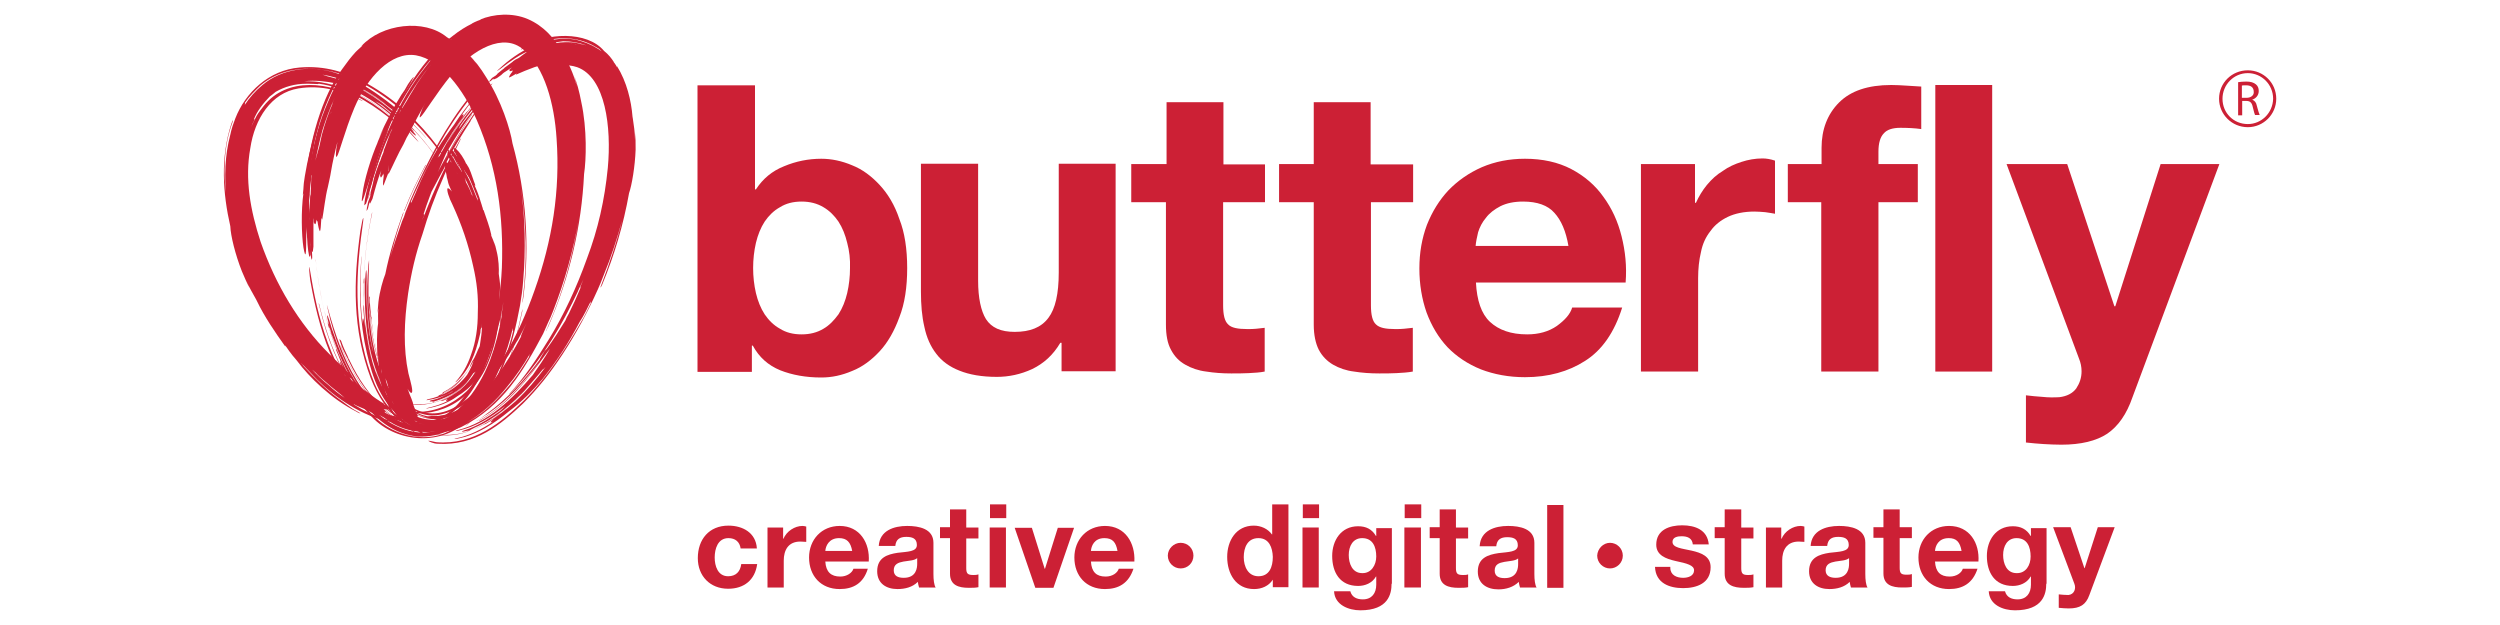
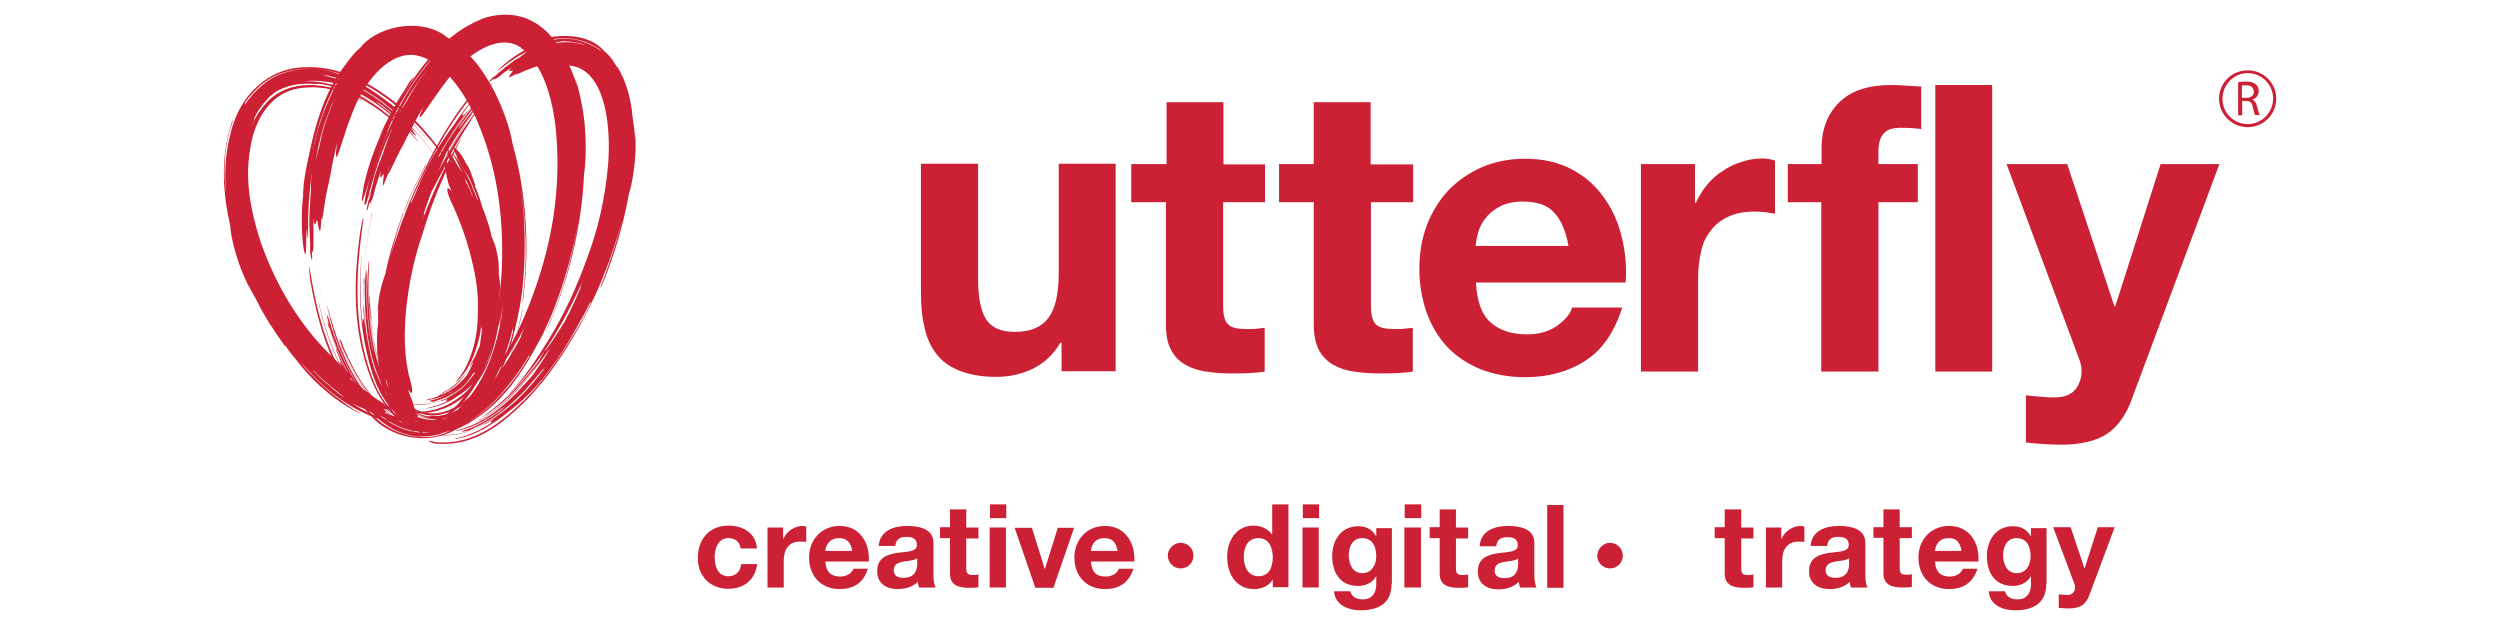
<svg xmlns="http://www.w3.org/2000/svg" version="1.1" x="0" y="0" width="8" height="2" viewBox="0, 0, 8, 2">
  <g id="Background">
    <rect x="0" y="0" width="8" height="2" fill="#FFFFFF" fill-opacity="0" />
  </g>
  <g id="Layer_1">
    <g>
      <path d="M1.185,0.569 L1.188,0.561 C1.187,0.567 1.184,0.575 1.181,0.584 C1.21,0.492 1.255,0.373 1.295,0.299 C1.31,0.273 1.323,0.25 1.324,0.247 C1.324,0.244 1.309,0.261 1.295,0.288 C1.291,0.294 1.287,0.3 1.284,0.304 C1.261,0.341 1.235,0.388 1.213,0.441 L1.228,0.41 C1.221,0.426 1.214,0.441 1.207,0.458 L1.21,0.452 C1.187,0.504 1.164,0.581 1.16,0.621 C1.154,0.661 1.16,0.647 1.177,0.593 L1.185,0.569 z" fill="#CC2035" />
      <path d="M1.228,0.472 C1.215,0.503 1.202,0.534 1.193,0.566 L1.191,0.571 L1.194,0.57 L1.194,0.569 C1.199,0.539 1.214,0.491 1.231,0.447 L1.237,0.431 C1.24,0.424 1.241,0.419 1.242,0.417 C1.242,0.413 1.235,0.426 1.228,0.446 L1.218,0.469 C1.195,0.526 1.168,0.619 1.166,0.653 C1.165,0.661 1.168,0.654 1.17,0.653 C1.171,0.656 1.178,0.634 1.185,0.604 C1.194,0.575 1.199,0.55 1.197,0.547 L1.202,0.533 L1.199,0.544 C1.2,0.535 1.209,0.509 1.215,0.49 C1.218,0.48 1.222,0.47 1.226,0.461 L1.215,0.475 L1.21,0.491 C1.211,0.49 1.212,0.488 1.212,0.488 C1.203,0.517 1.195,0.545 1.187,0.577 C1.184,0.591 1.18,0.604 1.177,0.618 C1.175,0.63 1.177,0.629 1.18,0.617 L1.186,0.6 L1.183,0.607 C1.195,0.566 1.209,0.523 1.224,0.483 C1.227,0.477 1.229,0.469 1.23,0.465 C1.231,0.464 1.23,0.465 1.228,0.472" fill="#CC2035" />
      <path d="M1.183,0.617 C1.181,0.624 1.179,0.631 1.177,0.64 C1.177,0.642 1.176,0.644 1.176,0.644 C1.177,0.64 1.178,0.636 1.18,0.632 C1.183,0.622 1.184,0.617 1.183,0.617" fill="#CC2035" />
      <path d="M1.243,0.547 L1.244,0.528 L1.242,0.548 L1.243,0.547 z M1.203,0.57 C1.202,0.573 1.201,0.574 1.201,0.577 C1.203,0.57 1.203,0.57 1.203,0.57 M1.19,0.616 L1.191,0.611 L1.19,0.616 z M1.191,0.605 L1.19,0.608 L1.191,0.602 C1.19,0.602 1.191,0.603 1.191,0.605 M1.276,0.364 C1.286,0.348 1.294,0.335 1.301,0.324 C1.307,0.313 1.314,0.301 1.321,0.29 C1.339,0.259 1.36,0.23 1.382,0.203 C1.379,0.206 1.384,0.2 1.387,0.196 L1.396,0.187 C1.371,0.215 1.349,0.244 1.328,0.276 C1.309,0.304 1.291,0.336 1.276,0.364 M1.825,0.795 C1.842,0.724 1.853,0.653 1.859,0.581 L1.855,0.634 C1.847,0.688 1.839,0.742 1.825,0.795 M1.261,0.434 L1.261,0.434 C1.258,0.439 1.256,0.443 1.256,0.443 C1.258,0.439 1.26,0.436 1.261,0.434 M1.355,0.246 L1.353,0.249 L1.36,0.239 C1.36,0.239 1.359,0.239 1.371,0.226 C1.371,0.226 1.363,0.236 1.355,0.246 M1.181,0.954 C1.182,0.973 1.182,0.989 1.185,1.005 L1.186,1.014 C1.186,1.013 1.187,1.015 1.188,1.022 C1.202,1.141 1.244,1.306 1.367,1.332 C1.368,1.332 1.369,1.332 1.372,1.332 C1.381,1.33 1.397,1.333 1.413,1.329 L1.426,1.327 C1.477,1.313 1.524,1.277 1.564,1.235 C1.572,1.226 1.58,1.216 1.589,1.204 C1.619,1.164 1.645,1.12 1.669,1.074 C1.667,1.077 1.666,1.078 1.666,1.078 C1.666,1.077 1.671,1.065 1.676,1.053 L1.685,1.034 C1.676,1.052 1.667,1.07 1.657,1.088 L1.653,1.094 C1.641,1.113 1.631,1.133 1.618,1.151 C1.565,1.232 1.495,1.308 1.412,1.326 C1.328,1.347 1.258,1.269 1.228,1.185 C1.227,1.182 1.225,1.178 1.224,1.175 C1.224,1.173 1.224,1.173 1.225,1.177 C1.263,1.284 1.353,1.363 1.459,1.301 C1.582,1.226 1.659,1.076 1.711,0.928 C1.767,0.77 1.793,0.611 1.781,0.443 C1.774,0.333 1.743,0.215 1.675,0.159 C1.612,0.103 1.513,0.157 1.445,0.239 C1.394,0.301 1.355,0.368 1.345,0.375 C1.34,0.38 1.344,0.361 1.361,0.329 L1.352,0.346 L1.336,0.375 C1.321,0.402 1.31,0.427 1.301,0.441 L1.291,0.462 C1.275,0.489 1.255,0.535 1.243,0.558 L1.243,0.552 L1.241,0.558 C1.234,0.576 1.229,0.589 1.227,0.594 L1.226,0.592 C1.225,0.587 1.226,0.577 1.228,0.561 C1.227,0.561 1.227,0.559 1.227,0.555 C1.221,0.568 1.217,0.573 1.218,0.562 C1.215,0.569 1.215,0.568 1.217,0.558 L1.22,0.546 L1.22,0.546 C1.218,0.55 1.218,0.552 1.215,0.558 C1.212,0.566 1.211,0.57 1.211,0.57 C1.204,0.592 1.204,0.592 1.199,0.61 C1.195,0.626 1.192,0.636 1.192,0.636 C1.184,0.653 1.184,0.653 1.183,0.649 L1.183,0.645 C1.179,0.66 1.179,0.661 1.178,0.665 C1.177,0.669 1.176,0.671 1.176,0.671 C1.175,0.671 1.175,0.671 1.174,0.674 C1.173,0.675 1.173,0.674 1.173,0.674 C1.174,0.666 1.174,0.666 1.174,0.666 C1.174,0.664 1.175,0.661 1.175,0.661 C1.177,0.651 1.178,0.647 1.178,0.646 C1.185,0.627 1.185,0.627 1.185,0.627 L1.185,0.622 L1.187,0.617 L1.185,0.62 C1.188,0.61 1.188,0.61 1.188,0.61 C1.184,0.622 1.184,0.622 1.184,0.622 C1.19,0.598 1.191,0.598 1.193,0.588 C1.195,0.578 1.197,0.569 1.198,0.568 L1.197,0.569 C1.205,0.544 1.205,0.544 1.214,0.52 L1.217,0.514 C1.218,0.511 1.219,0.507 1.221,0.502 L1.226,0.49 L1.227,0.487 L1.227,0.487 C1.228,0.482 1.229,0.479 1.23,0.476 C1.231,0.474 1.231,0.474 1.231,0.474 L1.231,0.474 C1.234,0.466 1.238,0.456 1.248,0.428 L1.258,0.407 L1.255,0.413 C1.253,0.417 1.254,0.413 1.253,0.415 C1.229,0.466 1.206,0.525 1.19,0.584 C1.187,0.595 1.184,0.604 1.183,0.605 C1.182,0.606 1.184,0.599 1.187,0.588 C1.215,0.466 1.275,0.323 1.357,0.22 C1.378,0.192 1.4,0.166 1.427,0.142 L1.423,0.145 L1.444,0.126 L1.446,0.124 L1.43,0.137 L1.419,0.147 C1.361,0.205 1.319,0.265 1.281,0.332 C1.261,0.368 1.245,0.4 1.229,0.436 C1.226,0.446 1.223,0.452 1.223,0.451 C1.223,0.45 1.226,0.441 1.229,0.431 C1.277,0.311 1.359,0.18 1.45,0.114 C1.47,0.098 1.491,0.085 1.51,0.076 L1.511,0.075 L1.497,0.082 C1.514,0.073 1.523,0.068 1.541,0.062 L1.535,0.063 C1.58,0.044 1.64,0.04 1.689,0.061 C1.74,0.083 1.774,0.123 1.795,0.16 C1.797,0.163 1.798,0.166 1.8,0.169 C1.819,0.201 1.835,0.235 1.846,0.276 C1.843,0.262 1.84,0.249 1.834,0.234 C1.846,0.263 1.854,0.294 1.86,0.326 C1.879,0.413 1.876,0.511 1.869,0.557 C1.861,0.725 1.822,0.889 1.755,1.044 C1.751,1.051 1.748,1.058 1.747,1.06 C1.746,1.061 1.748,1.055 1.752,1.048 C1.801,0.938 1.833,0.819 1.852,0.7 C1.835,0.8 1.808,0.898 1.77,0.995 C1.765,1.008 1.76,1.02 1.754,1.032 L1.738,1.068 C1.676,1.185 1.609,1.301 1.475,1.367 C1.418,1.392 1.344,1.392 1.293,1.355 C1.241,1.32 1.209,1.267 1.187,1.212 C1.127,1.053 1.131,0.899 1.153,0.74 C1.157,0.719 1.16,0.7 1.162,0.698 C1.164,0.696 1.162,0.711 1.159,0.732 C1.136,0.896 1.132,1.068 1.199,1.228 C1.231,1.304 1.307,1.391 1.41,1.379 C1.506,1.366 1.575,1.299 1.631,1.232 C1.655,1.203 1.675,1.171 1.694,1.14 L1.693,1.141 C1.692,1.141 1.694,1.137 1.696,1.132 C1.675,1.168 1.651,1.204 1.624,1.236 C1.587,1.283 1.543,1.325 1.487,1.356 C1.433,1.386 1.351,1.391 1.295,1.348 C1.217,1.289 1.192,1.207 1.174,1.13 C1.151,1.031 1.148,0.93 1.156,0.829 C1.156,0.825 1.157,0.821 1.157,0.819 C1.157,0.818 1.157,0.82 1.157,0.824 C1.152,0.894 1.152,0.965 1.16,1.037 C1.16,1.025 1.16,1.018 1.162,1.019 C1.163,1.02 1.165,1.029 1.167,1.042 L1.163,0.993 C1.162,0.983 1.163,0.976 1.163,0.976 C1.164,0.976 1.164,0.983 1.165,0.993 C1.169,1.059 1.179,1.125 1.201,1.188 C1.229,1.261 1.275,1.341 1.36,1.359 C1.349,1.356 1.34,1.354 1.337,1.351 L1.337,1.351 C1.327,1.345 1.314,1.341 1.304,1.333 C1.209,1.263 1.182,1.14 1.168,1.03 C1.157,0.916 1.166,0.8 1.189,0.687 C1.19,0.682 1.191,0.679 1.191,0.679 C1.191,0.679 1.191,0.683 1.19,0.687 C1.175,0.755 1.167,0.825 1.164,0.894 L1.164,0.894 C1.164,0.891 1.165,0.891 1.165,0.894 C1.165,0.897 1.165,0.902 1.165,0.905 C1.165,0.908 1.164,0.908 1.164,0.905 C1.162,1.032 1.175,1.167 1.247,1.275 C1.182,1.174 1.168,1.051 1.167,0.936 L1.167,0.897 C1.167,0.893 1.167,0.889 1.168,0.887 C1.168,0.886 1.168,0.889 1.168,0.892 L1.168,0.903 C1.169,0.88 1.171,0.864 1.172,0.864 C1.173,0.865 1.174,0.884 1.173,0.908 C1.172,0.969 1.175,1.03 1.186,1.09 L1.19,1.11 L1.195,1.129 C1.173,1.036 1.171,0.941 1.179,0.846 C1.18,0.839 1.181,0.832 1.181,0.832 C1.181,0.832 1.181,0.839 1.181,0.846 C1.174,1.006 1.18,1.196 1.299,1.313 C1.341,1.346 1.398,1.353 1.446,1.331 C1.44,1.333 1.434,1.336 1.427,1.337 C1.341,1.359 1.271,1.295 1.237,1.222 C1.202,1.149 1.185,1.066 1.181,0.978 C1.181,0.973 1.181,0.97 1.181,0.969 C1.181,0.968 1.182,0.972 1.182,0.976 C1.186,1.061 1.201,1.14 1.235,1.217 C1.264,1.279 1.312,1.33 1.371,1.337 C1.247,1.31 1.204,1.155 1.19,1.032 C1.189,1.026 1.189,1.02 1.189,1.016 C1.189,1.016 1.189,1.015 1.188,1.014 C1.186,0.997 1.184,0.98 1.183,0.96 C1.183,0.956 1.183,0.952 1.183,0.95 C1.18,0.948 1.181,0.95 1.181,0.954" fill="#CC2035" />
      <path d="M1.462,0.5 L1.463,0.503 C1.462,0.502 1.46,0.5 1.459,0.497 C1.47,0.525 1.494,0.558 1.509,0.579 C1.513,0.588 1.518,0.595 1.52,0.595 C1.522,0.595 1.52,0.588 1.516,0.579 L1.514,0.573 C1.51,0.56 1.504,0.544 1.496,0.528 L1.5,0.537 L1.492,0.523 L1.492,0.525 C1.485,0.507 1.471,0.487 1.461,0.478 C1.451,0.469 1.45,0.475 1.458,0.493 L1.462,0.5 z" fill="#CC2035" />
-       <path d="M1.47,0.534 L1.458,0.505 L1.457,0.503 L1.455,0.505 L1.455,0.505 C1.462,0.512 1.47,0.526 1.478,0.538 L1.481,0.542 C1.483,0.544 1.484,0.545 1.485,0.545 C1.487,0.545 1.486,0.541 1.482,0.535 L1.478,0.529 C1.47,0.511 1.454,0.485 1.444,0.479 C1.442,0.477 1.442,0.48 1.441,0.481 C1.439,0.481 1.442,0.489 1.447,0.497 C1.453,0.505 1.458,0.511 1.46,0.51 L1.462,0.515 L1.459,0.512 C1.462,0.514 1.467,0.521 1.47,0.526 L1.475,0.534 L1.476,0.527 L1.473,0.523 L1.473,0.524 L1.456,0.5 L1.447,0.49 C1.444,0.487 1.443,0.488 1.445,0.492 L1.448,0.498 L1.447,0.495 L1.467,0.532 C1.468,0.534 1.469,0.535 1.469,0.536 C1.471,0.537 1.471,0.536 1.47,0.534" fill="#CC2035" />
      <path d="M1.445,0.494 C1.444,0.492 1.443,0.49 1.441,0.487 L1.44,0.486 L1.442,0.49 C1.443,0.494 1.444,0.495 1.445,0.494" fill="#CC2035" />
      <path d="M1.44,0.487 C1.44,0.486 1.439,0.485 1.439,0.485 L1.44,0.487 L1.44,0.487 L1.44,0.487 z" fill="#CC2035" />
      <path d="M1.427,0.536 L1.435,0.538 L1.427,0.536 L1.427,0.536 z M1.447,0.511 L1.446,0.509 C1.447,0.511 1.447,0.511 1.447,0.511 M1.44,0.499 L1.441,0.5 L1.44,0.499 z M1.443,0.5 L1.443,0.499 L1.445,0.5 C1.445,0.5 1.444,0.5 1.443,0.5 M1.487,0.568 C1.489,0.573 1.49,0.578 1.491,0.583 L1.497,0.594 C1.502,0.603 1.506,0.613 1.51,0.624 C1.51,0.622 1.511,0.625 1.512,0.626 L1.514,0.63 C1.51,0.619 1.505,0.608 1.501,0.598 L1.487,0.568 z M1.601,0.955 C1.601,0.932 1.598,0.909 1.597,0.886 L1.599,0.903 C1.6,0.92 1.602,0.937 1.601,0.955 M1.463,0.556 L1.463,0.556 C1.463,0.554 1.462,0.553 1.462,0.553 L1.463,0.556 z M1.501,0.611 L1.501,0.61 L1.502,0.614 C1.502,0.614 1.502,0.614 1.503,0.62 C1.502,0.619 1.502,0.615 1.501,0.611 M1.404,1.266 C1.409,1.263 1.414,1.261 1.418,1.258 L1.42,1.257 C1.42,1.257 1.42,1.256 1.422,1.255 C1.455,1.237 1.485,1.21 1.504,1.174 L1.504,1.172 C1.505,1.169 1.507,1.164 1.51,1.159 L1.512,1.155 C1.522,1.141 1.527,1.123 1.535,1.108 C1.536,1.104 1.536,1.1 1.537,1.095 C1.539,1.08 1.542,1.065 1.542,1.049 C1.542,1.049 1.541,1.05 1.541,1.049 C1.54,1.049 1.54,1.046 1.541,1.041 L1.542,1.034 L1.539,1.052 L1.538,1.054 C1.538,1.061 1.537,1.068 1.535,1.074 C1.522,1.132 1.501,1.185 1.461,1.221 L1.458,1.223 C1.457,1.223 1.457,1.223 1.458,1.222 C1.48,1.197 1.495,1.171 1.507,1.136 C1.523,1.093 1.529,1.048 1.529,1 C1.531,0.949 1.526,0.903 1.514,0.851 C1.499,0.782 1.477,0.718 1.448,0.655 C1.436,0.632 1.429,0.608 1.432,0.603 C1.434,0.601 1.439,0.604 1.446,0.613 L1.443,0.607 L1.439,0.598 C1.435,0.589 1.433,0.581 1.432,0.575 L1.43,0.568 C1.429,0.557 1.424,0.541 1.423,0.533 L1.425,0.534 L1.424,0.532 C1.422,0.526 1.421,0.521 1.421,0.519 L1.423,0.518 C1.426,0.518 1.43,0.519 1.434,0.523 C1.435,0.522 1.435,0.522 1.436,0.523 C1.436,0.518 1.436,0.515 1.44,0.517 C1.439,0.514 1.44,0.514 1.442,0.517 L1.444,0.52 L1.444,0.52 C1.444,0.518 1.444,0.518 1.443,0.516 C1.442,0.514 1.441,0.512 1.441,0.512 C1.437,0.506 1.437,0.506 1.435,0.5 C1.433,0.496 1.432,0.493 1.432,0.493 C1.432,0.486 1.432,0.486 1.434,0.486 L1.435,0.487 C1.433,0.483 1.433,0.482 1.432,0.481 C1.431,0.48 1.431,0.479 1.431,0.479 L1.431,0.477 L1.431,0.476 C1.433,0.478 1.433,0.478 1.434,0.478 L1.435,0.479 C1.436,0.481 1.437,0.483 1.437,0.483 C1.439,0.49 1.439,0.49 1.439,0.49 C1.44,0.491 1.44,0.491 1.44,0.491 L1.44,0.493 L1.44,0.492 C1.441,0.495 1.441,0.495 1.441,0.495 C1.44,0.491 1.44,0.491 1.44,0.491 C1.444,0.498 1.444,0.498 1.446,0.5 C1.448,0.503 1.45,0.505 1.45,0.505 L1.45,0.504 C1.454,0.511 1.454,0.512 1.458,0.519 L1.459,0.521 C1.46,0.522 1.461,0.523 1.461,0.524 L1.463,0.528 L1.464,0.529 L1.464,0.529 L1.466,0.532 L1.466,0.533 L1.466,0.533 C1.468,0.534 1.469,0.537 1.475,0.545 L1.478,0.552 L1.477,0.55 C1.477,0.549 1.478,0.549 1.478,0.549 C1.47,0.533 1.462,0.515 1.452,0.499 C1.45,0.496 1.449,0.493 1.449,0.492 C1.449,0.491 1.451,0.493 1.453,0.496 C1.477,0.527 1.501,0.569 1.515,0.607 L1.527,0.637 L1.527,0.636 L1.53,0.643 L1.53,0.644 L1.529,0.637 L1.528,0.634 C1.519,0.61 1.51,0.589 1.501,0.568 C1.496,0.556 1.491,0.545 1.486,0.534 C1.484,0.532 1.484,0.53 1.484,0.53 C1.485,0.53 1.487,0.532 1.488,0.534 C1.509,0.569 1.529,0.612 1.538,0.645 C1.54,0.652 1.543,0.659 1.544,0.665 L1.544,0.665 L1.543,0.66 C1.545,0.665 1.545,0.669 1.546,0.673 L1.547,0.671 C1.556,0.698 1.567,0.726 1.572,0.751 L1.572,0.754 C1.576,0.764 1.581,0.774 1.584,0.787 L1.581,0.774 C1.584,0.783 1.587,0.793 1.589,0.803 C1.596,0.83 1.597,0.861 1.596,0.876 C1.604,0.929 1.606,0.982 1.602,1.037 C1.602,1.04 1.601,1.042 1.6,1.043 C1.599,1.043 1.599,1.041 1.6,1.038 C1.603,0.999 1.602,0.959 1.598,0.921 C1.6,0.953 1.599,0.986 1.596,1.02 L1.595,1.033 L1.593,1.046 C1.588,1.088 1.576,1.128 1.558,1.17 C1.542,1.206 1.521,1.234 1.492,1.263 C1.449,1.302 1.396,1.322 1.339,1.323 C1.332,1.323 1.325,1.322 1.324,1.321 C1.323,1.32 1.329,1.318 1.335,1.318 C1.457,1.318 1.551,1.216 1.575,1.107 C1.578,1.095 1.582,1.083 1.584,1.072 L1.583,1.072 C1.582,1.072 1.582,1.071 1.582,1.069 C1.58,1.083 1.575,1.095 1.572,1.109 C1.563,1.146 1.55,1.183 1.523,1.216 C1.505,1.239 1.485,1.255 1.462,1.269 C1.435,1.289 1.401,1.301 1.367,1.307 C1.366,1.307 1.365,1.308 1.365,1.307 C1.364,1.307 1.365,1.306 1.366,1.306 C1.39,1.3 1.413,1.294 1.434,1.282 C1.43,1.283 1.427,1.283 1.427,1.282 C1.427,1.281 1.429,1.279 1.433,1.276 L1.418,1.282 C1.415,1.283 1.412,1.284 1.412,1.283 C1.412,1.282 1.414,1.281 1.417,1.28 C1.437,1.273 1.455,1.26 1.472,1.248 C1.492,1.231 1.508,1.211 1.522,1.189 C1.519,1.192 1.517,1.193 1.515,1.194 L1.515,1.194 L1.508,1.204 C1.47,1.265 1.393,1.301 1.318,1.295 C1.316,1.295 1.315,1.295 1.315,1.295 C1.315,1.295 1.316,1.294 1.318,1.294 C1.34,1.294 1.363,1.294 1.385,1.289 L1.385,1.289 C1.384,1.289 1.384,1.289 1.385,1.288 L1.389,1.287 C1.39,1.287 1.39,1.287 1.389,1.288 C1.429,1.277 1.467,1.254 1.492,1.223 C1.468,1.252 1.433,1.271 1.398,1.282 L1.386,1.286 C1.385,1.286 1.383,1.286 1.383,1.286 C1.383,1.286 1.383,1.285 1.385,1.285 L1.388,1.284 C1.381,1.285 1.375,1.285 1.375,1.284 C1.375,1.282 1.381,1.28 1.388,1.279 C1.406,1.275 1.424,1.265 1.441,1.257 L1.446,1.254 L1.451,1.25 C1.427,1.266 1.398,1.276 1.369,1.28 C1.366,1.281 1.365,1.281 1.365,1.28 C1.365,1.28 1.366,1.279 1.368,1.278 C1.419,1.268 1.465,1.24 1.495,1.199 C1.503,1.185 1.511,1.17 1.516,1.153 L1.513,1.159 C1.488,1.207 1.457,1.245 1.406,1.265 C1.405,1.266 1.404,1.266 1.403,1.266 C1.403,1.266 1.404,1.265 1.405,1.265 C1.43,1.255 1.448,1.241 1.467,1.223 C1.481,1.208 1.493,1.191 1.503,1.175 C1.482,1.209 1.455,1.236 1.42,1.254 L1.416,1.256 L1.42,1.259 L1.406,1.267 L1.403,1.268 C1.402,1.268 1.403,1.267 1.404,1.266" fill="#CC2035" />
      <path d="M1.224,1.294 L1.211,1.295 L1.224,1.294 L1.224,1.294 z M1.234,1.33 L1.238,1.332 C1.234,1.33 1.234,1.33 1.234,1.33 M1.264,1.339 L1.261,1.338 L1.264,1.339 z M1.258,1.34 L1.26,1.341 C1.26,1.341 1.26,1.341 1.255,1.341 C1.255,1.341 1.256,1.341 1.258,1.34 M1.103,1.273 C1.093,1.265 1.086,1.258 1.079,1.253 L1.059,1.237 C1.042,1.221 1.023,1.208 1.009,1.191 C1.011,1.194 1.007,1.19 1.005,1.188 L0.999,1.183 C1.015,1.2 1.032,1.217 1.051,1.232 C1.067,1.247 1.086,1.262 1.103,1.273 M0.721,0.568 C0.721,0.616 0.728,0.663 0.736,0.708 C0.733,0.698 0.732,0.686 0.729,0.674 C0.723,0.64 0.721,0.604 0.721,0.568 M1.149,1.285 L1.149,1.285 C1.152,1.287 1.154,1.289 1.154,1.289 L1.149,1.285 z M1.035,1.212 L1.037,1.214 L1.031,1.209 C1.031,1.209 1.031,1.209 1.024,1.2 C1.024,1.199 1.029,1.206 1.035,1.212 M1.276,0.403 C1.267,0.396 1.26,0.389 1.252,0.382 L1.248,0.378 C1.248,0.379 1.246,0.378 1.243,0.375 C1.18,0.325 1.102,0.279 1.021,0.268 C1.02,0.268 1.019,0.268 1.017,0.269 C1.011,0.269 1,0.268 0.989,0.268 L0.98,0.268 C0.945,0.268 0.911,0.277 0.882,0.294 C0.876,0.299 0.87,0.304 0.863,0.309 C0.843,0.33 0.823,0.354 0.812,0.383 C0.813,0.381 0.814,0.38 0.814,0.381 C0.815,0.382 0.812,0.389 0.808,0.396 L0.804,0.407 C0.808,0.396 0.814,0.385 0.819,0.375 L0.821,0.371 C0.827,0.36 0.836,0.35 0.844,0.339 C0.918,0.245 1.055,0.261 1.154,0.319 C1.156,0.32 1.158,0.321 1.16,0.323 C1.16,0.324 1.16,0.324 1.159,0.323 C1.093,0.29 1.028,0.271 0.955,0.283 C0.868,0.297 0.815,0.38 0.801,0.474 C0.783,0.573 0.801,0.673 0.834,0.774 C0.882,0.911 0.955,1.034 1.054,1.133 C1.091,1.17 1.126,1.201 1.129,1.209 C1.131,1.213 1.119,1.211 1.101,1.198 L1.111,1.207 C1.116,1.212 1.122,1.215 1.127,1.219 C1.143,1.229 1.157,1.24 1.164,1.247 L1.176,1.255 C1.191,1.268 1.218,1.286 1.231,1.293 L1.228,1.293 L1.231,1.295 C1.243,1.3 1.251,1.305 1.253,1.307 L1.251,1.309 C1.248,1.31 1.241,1.311 1.23,1.309 C1.23,1.31 1.229,1.31 1.227,1.31 C1.234,1.315 1.238,1.318 1.23,1.318 C1.235,1.32 1.234,1.321 1.228,1.319 L1.22,1.317 L1.22,1.317 C1.223,1.319 1.224,1.319 1.227,1.321 C1.231,1.323 1.234,1.323 1.234,1.323 C1.248,1.328 1.248,1.329 1.261,1.331 C1.271,1.334 1.278,1.336 1.278,1.336 C1.29,1.342 1.29,1.342 1.288,1.343 L1.285,1.343 C1.295,1.345 1.296,1.345 1.298,1.346 C1.301,1.347 1.303,1.347 1.303,1.347 C1.303,1.348 1.303,1.348 1.305,1.349 L1.305,1.35 C1.299,1.35 1.299,1.35 1.299,1.35 C1.298,1.35 1.297,1.35 1.297,1.35 C1.29,1.349 1.288,1.349 1.286,1.349 C1.272,1.345 1.272,1.345 1.272,1.345 C1.269,1.345 1.269,1.345 1.269,1.345 C1.266,1.343 1.266,1.343 1.266,1.343 C1.268,1.344 1.268,1.344 1.268,1.344 C1.262,1.342 1.262,1.342 1.262,1.342 C1.269,1.344 1.269,1.344 1.269,1.344 C1.253,1.341 1.253,1.341 1.246,1.339 C1.239,1.337 1.233,1.335 1.233,1.335 L1.233,1.336 C1.217,1.33 1.217,1.33 1.2,1.324 L1.196,1.323 C1.195,1.323 1.192,1.322 1.189,1.32 L1.181,1.316 L1.179,1.315 L1.179,1.315 L1.172,1.312 C1.171,1.311 1.171,1.311 1.171,1.311 L1.171,1.311 C1.166,1.309 1.16,1.306 1.141,1.298 C1.136,1.296 1.132,1.293 1.128,1.29 L1.132,1.293 C1.134,1.295 1.132,1.294 1.133,1.295 C1.165,1.315 1.203,1.333 1.243,1.345 C1.25,1.348 1.258,1.349 1.258,1.35 C1.259,1.351 1.253,1.351 1.245,1.349 C1.16,1.332 1.073,1.273 1.015,1.215 L0.969,1.167 L0.971,1.17 L0.96,1.157 L0.959,1.155 L0.967,1.166 L0.973,1.173 C1.008,1.211 1.041,1.244 1.081,1.274 C1.103,1.289 1.121,1.305 1.144,1.317 C1.15,1.32 1.154,1.323 1.153,1.323 C1.152,1.323 1.146,1.321 1.14,1.317 C1.061,1.277 0.99,1.208 0.95,1.154 C0.94,1.143 0.931,1.131 0.923,1.12 L0.923,1.119 L0.928,1.127 C0.921,1.118 0.919,1.113 0.912,1.105 L0.913,1.109 C0.88,1.063 0.846,1.013 0.823,0.965 L0.82,0.959 C0.81,0.94 0.797,0.92 0.787,0.896 L0.798,0.921 C0.789,0.904 0.782,0.886 0.774,0.868 C0.753,0.815 0.738,0.754 0.737,0.724 C0.713,0.619 0.705,0.505 0.74,0.397 C0.742,0.391 0.744,0.386 0.745,0.385 C0.746,0.385 0.745,0.389 0.743,0.394 C0.715,0.471 0.715,0.553 0.724,0.632 C0.718,0.566 0.719,0.499 0.737,0.431 C0.739,0.422 0.741,0.413 0.744,0.404 L0.753,0.379 C0.785,0.296 0.861,0.224 0.959,0.216 C1.04,0.209 1.109,0.231 1.176,0.268 C1.27,0.321 1.341,0.39 1.403,0.472 C1.411,0.483 1.418,0.495 1.418,0.497 C1.418,0.499 1.411,0.491 1.403,0.48 C1.338,0.395 1.259,0.319 1.161,0.267 C1.068,0.216 0.932,0.191 0.834,0.273 C0.815,0.291 0.797,0.309 0.783,0.33 L0.784,0.33 C0.785,0.33 0.784,0.333 0.783,0.336 C0.798,0.313 0.817,0.291 0.84,0.272 C0.902,0.219 0.994,0.208 1.073,0.233 C1.128,0.25 1.172,0.276 1.214,0.306 C1.267,0.343 1.316,0.387 1.359,0.436 C1.361,0.438 1.362,0.44 1.363,0.441 C1.363,0.442 1.362,0.441 1.361,0.439 C1.331,0.406 1.298,0.373 1.262,0.344 C1.266,0.349 1.269,0.353 1.268,0.354 C1.267,0.355 1.263,0.352 1.255,0.347 C1.263,0.354 1.271,0.361 1.278,0.367 C1.283,0.372 1.286,0.376 1.286,0.376 C1.285,0.376 1.281,0.373 1.277,0.369 C1.246,0.341 1.212,0.314 1.175,0.293 C1.131,0.267 1.083,0.247 1.032,0.239 C1.039,0.241 1.044,0.243 1.047,0.244 L1.047,0.244 L1.07,0.25 C1.21,0.29 1.325,0.397 1.407,0.519 C1.409,0.521 1.41,0.524 1.41,0.524 C1.41,0.524 1.408,0.522 1.407,0.52 C1.382,0.483 1.355,0.448 1.324,0.416 L1.324,0.416 C1.325,0.417 1.325,0.418 1.324,0.417 C1.323,0.416 1.32,0.413 1.319,0.412 C1.318,0.41 1.318,0.41 1.319,0.411 C1.263,0.351 1.195,0.3 1.12,0.268 C1.189,0.299 1.25,0.345 1.302,0.398 L1.32,0.416 C1.322,0.418 1.324,0.42 1.324,0.421 C1.324,0.422 1.323,0.421 1.321,0.419 L1.316,0.414 C1.326,0.425 1.332,0.433 1.331,0.434 C1.329,0.434 1.32,0.427 1.31,0.416 C1.283,0.388 1.254,0.362 1.223,0.337 L1.212,0.33 L1.201,0.324 C1.251,0.359 1.295,0.401 1.334,0.447 C1.337,0.451 1.34,0.455 1.34,0.455 C1.34,0.455 1.337,0.452 1.333,0.448 C1.263,0.37 1.177,0.299 1.076,0.267 C1.042,0.26 1.008,0.256 0.974,0.26 L0.987,0.26 C1.097,0.262 1.19,0.316 1.273,0.39 C1.275,0.392 1.277,0.394 1.277,0.394 C1.277,0.394 1.275,0.393 1.273,0.391 C1.232,0.354 1.192,0.325 1.143,0.3 C1.103,0.281 1.062,0.267 1.023,0.263 C1.105,0.275 1.179,0.316 1.243,0.369 C1.246,0.371 1.249,0.374 1.251,0.376 L1.253,0.377 C1.262,0.384 1.269,0.392 1.279,0.399 C1.281,0.401 1.283,0.403 1.284,0.404 C1.279,0.405 1.278,0.405 1.276,0.403" fill="#CC2035" />
      <path d="M1.655,0.231 L1.661,0.221 L1.655,0.231 L1.655,0.231 z M1.62,0.22 L1.616,0.222 C1.62,0.22 1.62,0.22 1.62,0.22 M1.597,0.237 L1.6,0.235 L1.597,0.237 z M1.601,0.231 L1.599,0.232 L1.602,0.228 C1.602,0.229 1.601,0.23 1.601,0.231 M1.736,0.146 C1.748,0.143 1.758,0.142 1.767,0.14 L1.792,0.136 C1.815,0.134 1.84,0.134 1.861,0.142 C1.858,0.14 1.864,0.142 1.867,0.143 L1.876,0.145 C1.852,0.136 1.827,0.132 1.802,0.132 C1.779,0.135 1.755,0.139 1.736,0.146 M1.977,0.758 C1.989,0.715 2,0.673 2.01,0.63 L2.004,0.662 C1.996,0.695 1.986,0.727 1.977,0.758 M1.702,0.177 L1.702,0.177 C1.699,0.178 1.696,0.179 1.696,0.179 L1.702,0.177 z M1.828,0.14 L1.826,0.14 L1.834,0.141 C1.834,0.141 1.834,0.141 1.845,0.144 C1.845,0.143 1.836,0.142 1.828,0.14 M1.526,1.346 C1.536,1.341 1.543,1.335 1.551,1.329 L1.555,1.326 C1.554,1.326 1.556,1.325 1.559,1.323 C1.621,1.278 1.678,1.217 1.727,1.151 L1.728,1.148 C1.731,1.143 1.737,1.133 1.743,1.123 L1.749,1.117 C1.771,1.087 1.79,1.057 1.809,1.026 C1.812,1.019 1.815,1.012 1.82,1.004 C1.834,0.976 1.847,0.947 1.859,0.918 C1.858,0.92 1.857,0.921 1.857,0.921 C1.856,0.92 1.859,0.913 1.862,0.906 L1.867,0.894 L1.851,0.928 L1.849,0.933 L1.831,0.97 C1.777,1.079 1.713,1.176 1.635,1.256 L1.63,1.261 C1.629,1.262 1.629,1.261 1.63,1.26 C1.678,1.208 1.713,1.156 1.755,1.088 C1.805,1.007 1.845,0.92 1.878,0.828 C1.914,0.733 1.935,0.639 1.945,0.537 C1.957,0.408 1.938,0.248 1.847,0.215 C1.815,0.204 1.777,0.21 1.769,0.208 C1.765,0.207 1.774,0.198 1.791,0.194 L1.78,0.195 C1.775,0.196 1.769,0.198 1.763,0.199 C1.746,0.202 1.733,0.209 1.723,0.211 L1.71,0.215 C1.693,0.221 1.666,0.232 1.651,0.239 L1.653,0.235 L1.65,0.237 C1.64,0.243 1.633,0.247 1.629,0.248 L1.629,0.246 C1.63,0.243 1.633,0.237 1.64,0.229 C1.639,0.228 1.64,0.227 1.641,0.225 C1.633,0.229 1.628,0.229 1.632,0.224 C1.627,0.226 1.628,0.225 1.632,0.221 L1.638,0.216 L1.638,0.216 C1.635,0.217 1.635,0.218 1.631,0.22 C1.627,0.223 1.624,0.225 1.624,0.225 C1.613,0.232 1.612,0.232 1.604,0.24 C1.596,0.246 1.59,0.25 1.59,0.25 C1.579,0.255 1.579,0.255 1.579,0.253 L1.58,0.251 C1.573,0.257 1.572,0.257 1.571,0.259 C1.569,0.26 1.567,0.261 1.567,0.261 C1.566,0.261 1.566,0.261 1.565,0.262 L1.564,0.262 C1.567,0.259 1.567,0.259 1.567,0.258 C1.568,0.257 1.569,0.256 1.569,0.256 C1.572,0.252 1.574,0.25 1.575,0.249 C1.586,0.242 1.586,0.242 1.586,0.242 L1.588,0.24 L1.591,0.239 C1.589,0.239 1.589,0.239 1.589,0.239 L1.594,0.235 C1.588,0.239 1.588,0.239 1.588,0.239 C1.6,0.229 1.6,0.229 1.605,0.225 C1.609,0.222 1.614,0.218 1.614,0.218 L1.613,0.218 C1.627,0.208 1.627,0.208 1.64,0.198 L1.642,0.196 C1.643,0.195 1.646,0.193 1.649,0.191 L1.657,0.187 L1.659,0.186 L1.659,0.186 L1.665,0.182 C1.666,0.181 1.666,0.181 1.666,0.181 L1.666,0.181 C1.671,0.178 1.675,0.173 1.692,0.163 L1.706,0.157 L1.702,0.159 C1.699,0.16 1.701,0.158 1.7,0.159 C1.666,0.173 1.633,0.195 1.603,0.219 C1.597,0.223 1.592,0.227 1.591,0.227 C1.59,0.227 1.593,0.224 1.599,0.219 C1.654,0.167 1.747,0.11 1.843,0.127 C1.866,0.133 1.89,0.141 1.911,0.155 L1.908,0.153 C1.914,0.156 1.918,0.159 1.923,0.163 L1.925,0.164 C1.921,0.161 1.919,0.157 1.915,0.155 L1.906,0.15 C1.856,0.12 1.8,0.117 1.749,0.129 C1.722,0.135 1.701,0.145 1.676,0.155 C1.671,0.157 1.667,0.159 1.667,0.158 C1.667,0.157 1.672,0.154 1.677,0.151 C1.746,0.104 1.879,0.098 1.933,0.163 C1.947,0.174 1.957,0.187 1.964,0.198 L1.964,0.199 L1.958,0.191 C1.965,0.2 1.97,0.206 1.975,0.216 L1.974,0.211 C2.006,0.262 2.02,0.323 2.024,0.373 L2.025,0.379 C2.028,0.4 2.032,0.423 2.032,0.448 C2.032,0.439 2.033,0.431 2.032,0.422 C2.034,0.44 2.034,0.459 2.034,0.479 C2.032,0.533 2.022,0.592 2.013,0.618 C1.995,0.719 1.966,0.817 1.927,0.911 C1.925,0.915 1.923,0.919 1.922,0.92 C1.921,0.92 1.922,0.917 1.924,0.912 C1.95,0.844 1.974,0.774 1.991,0.704 C1.975,0.763 1.956,0.822 1.932,0.88 L1.923,0.903 L1.914,0.924 C1.881,0.998 1.845,1.065 1.8,1.134 C1.761,1.193 1.723,1.242 1.673,1.292 C1.602,1.359 1.521,1.427 1.401,1.42 C1.386,1.42 1.372,1.412 1.371,1.411 C1.37,1.409 1.381,1.412 1.396,1.415 C1.518,1.425 1.606,1.35 1.678,1.28 C1.751,1.207 1.808,1.12 1.86,1.029 C1.872,1.01 1.881,0.989 1.891,0.969 L1.89,0.969 C1.889,0.969 1.89,0.966 1.891,0.963 C1.88,0.985 1.869,1.009 1.855,1.03 C1.822,1.093 1.784,1.153 1.736,1.213 C1.702,1.253 1.668,1.287 1.629,1.316 C1.581,1.355 1.528,1.392 1.462,1.404 C1.459,1.404 1.456,1.405 1.455,1.404 C1.454,1.404 1.455,1.403 1.458,1.403 C1.503,1.394 1.543,1.373 1.58,1.348 C1.574,1.352 1.57,1.352 1.57,1.351 C1.57,1.35 1.573,1.346 1.58,1.34 C1.572,1.346 1.563,1.351 1.555,1.356 C1.549,1.358 1.545,1.36 1.545,1.36 C1.545,1.359 1.549,1.357 1.554,1.355 C1.59,1.335 1.621,1.309 1.651,1.283 C1.686,1.25 1.717,1.213 1.746,1.174 C1.742,1.179 1.738,1.182 1.736,1.183 L1.736,1.183 L1.722,1.2 C1.641,1.297 1.522,1.425 1.368,1.384 C1.366,1.383 1.364,1.382 1.364,1.382 C1.364,1.382 1.366,1.382 1.368,1.383 C1.41,1.399 1.457,1.395 1.498,1.381 L1.498,1.381 C1.496,1.381 1.496,1.381 1.498,1.38 L1.503,1.378 C1.505,1.377 1.505,1.378 1.503,1.379 C1.578,1.349 1.639,1.296 1.689,1.239 C1.641,1.29 1.586,1.34 1.52,1.368 L1.499,1.379 C1.497,1.38 1.494,1.38 1.493,1.38 C1.492,1.38 1.494,1.379 1.496,1.379 L1.502,1.376 C1.489,1.381 1.478,1.382 1.478,1.381 C1.478,1.379 1.49,1.376 1.503,1.371 C1.538,1.357 1.569,1.337 1.599,1.316 L1.608,1.308 L1.617,1.299 C1.572,1.335 1.522,1.366 1.467,1.378 C1.462,1.38 1.458,1.379 1.458,1.379 C1.458,1.378 1.462,1.378 1.466,1.376 C1.563,1.351 1.64,1.276 1.705,1.2 C1.724,1.173 1.743,1.145 1.76,1.116 L1.752,1.126 C1.688,1.215 1.629,1.291 1.537,1.345 C1.535,1.346 1.533,1.347 1.532,1.347 C1.532,1.347 1.533,1.346 1.536,1.344 C1.58,1.319 1.616,1.287 1.651,1.25 C1.681,1.22 1.706,1.186 1.729,1.154 C1.68,1.219 1.628,1.278 1.563,1.323 C1.56,1.325 1.557,1.327 1.555,1.328 L1.556,1.327 C1.548,1.333 1.538,1.339 1.529,1.345 C1.527,1.346 1.525,1.347 1.523,1.347 C1.523,1.347 1.524,1.347 1.526,1.346" fill="#CC2035" />
      <path d="M1.295,0.673 C1.314,0.624 1.337,0.576 1.362,0.53 C1.363,0.528 1.363,0.527 1.363,0.527 C1.363,0.527 1.362,0.528 1.361,0.529 C1.336,0.576 1.313,0.623 1.294,0.672 C1.293,0.674 1.293,0.675 1.293,0.675 C1.294,0.675 1.295,0.674 1.295,0.673" fill="#CC2035" />
      <path d="M1.332,1.332 L1.323,1.331 L1.332,1.332 L1.332,1.332 z M1.322,1.364 L1.324,1.366 C1.322,1.364 1.322,1.364 1.322,1.364 M1.337,1.378 L1.335,1.377 L1.337,1.378 z M1.332,1.377 L1.333,1.378 C1.333,1.378 1.333,1.378 1.331,1.377 C1.331,1.377 1.332,1.377 1.332,1.377 M1.26,1.294 C1.257,1.287 1.256,1.28 1.255,1.274 L1.249,1.259 C1.243,1.246 1.241,1.231 1.237,1.218 C1.237,1.22 1.236,1.217 1.235,1.215 L1.233,1.21 C1.237,1.224 1.239,1.239 1.244,1.254 C1.25,1.267 1.254,1.282 1.26,1.294 M1.263,0.787 C1.255,0.814 1.248,0.843 1.24,0.87 L1.245,0.849 C1.249,0.829 1.257,0.808 1.263,0.787 M1.287,1.312 L1.287,1.312 C1.288,1.314 1.288,1.316 1.288,1.316 L1.287,1.312 z M1.246,1.237 L1.246,1.238 L1.245,1.233 C1.245,1.233 1.245,1.233 1.245,1.226 C1.245,1.226 1.246,1.231 1.246,1.237 M1.519,0.366 C1.515,0.372 1.511,0.378 1.508,0.383 L1.506,0.386 C1.507,0.386 1.506,0.387 1.505,0.389 C1.478,0.431 1.449,0.478 1.425,0.526 L1.425,0.529 C1.424,0.533 1.421,0.539 1.417,0.546 L1.414,0.551 C1.403,0.572 1.392,0.593 1.381,0.613 C1.379,0.618 1.377,0.623 1.375,0.629 C1.368,0.648 1.361,0.667 1.355,0.687 C1.356,0.686 1.356,0.685 1.357,0.685 C1.358,0.686 1.357,0.691 1.354,0.696 L1.351,0.704 L1.361,0.681 L1.362,0.678 L1.372,0.653 C1.402,0.579 1.435,0.512 1.472,0.447 L1.475,0.443 C1.476,0.442 1.476,0.443 1.475,0.444 C1.454,0.486 1.437,0.524 1.417,0.572 C1.391,0.63 1.37,0.688 1.352,0.749 C1.33,0.812 1.316,0.873 1.306,0.939 C1.293,1.028 1.29,1.115 1.307,1.195 C1.315,1.225 1.322,1.251 1.318,1.256 C1.316,1.26 1.31,1.254 1.304,1.244 L1.307,1.251 L1.311,1.262 C1.315,1.272 1.319,1.281 1.321,1.288 L1.323,1.296 C1.327,1.307 1.333,1.324 1.338,1.332 L1.335,1.332 L1.336,1.334 C1.341,1.34 1.344,1.345 1.344,1.347 L1.342,1.348 C1.339,1.349 1.335,1.348 1.33,1.345 C1.33,1.346 1.328,1.346 1.327,1.345 C1.33,1.35 1.331,1.354 1.325,1.353 C1.327,1.356 1.326,1.356 1.323,1.354 L1.319,1.351 L1.319,1.351 C1.32,1.353 1.32,1.353 1.322,1.355 C1.325,1.357 1.326,1.358 1.326,1.358 C1.332,1.364 1.332,1.365 1.339,1.37 C1.345,1.374 1.348,1.377 1.348,1.377 C1.353,1.384 1.354,1.384 1.352,1.385 L1.35,1.385 C1.356,1.389 1.356,1.389 1.358,1.39 C1.36,1.391 1.361,1.391 1.361,1.391 C1.361,1.392 1.361,1.392 1.362,1.393 L1.362,1.394 C1.358,1.393 1.358,1.393 1.358,1.393 C1.357,1.393 1.356,1.392 1.356,1.392 C1.352,1.391 1.35,1.39 1.35,1.39 C1.342,1.383 1.343,1.383 1.343,1.383 C1.341,1.383 1.341,1.383 1.341,1.383 C1.34,1.381 1.34,1.381 1.34,1.381 C1.341,1.382 1.341,1.382 1.341,1.382 C1.337,1.379 1.337,1.379 1.337,1.379 C1.341,1.382 1.341,1.382 1.341,1.382 C1.332,1.376 1.332,1.376 1.328,1.373 C1.324,1.37 1.321,1.367 1.321,1.367 L1.321,1.368 C1.312,1.36 1.312,1.36 1.303,1.353 L1.302,1.35 C1.301,1.349 1.3,1.348 1.298,1.346 L1.295,1.341 L1.294,1.34 L1.294,1.34 L1.29,1.336 L1.289,1.335 L1.289,1.335 C1.287,1.332 1.282,1.329 1.274,1.319 L1.269,1.31 L1.27,1.313 C1.271,1.315 1.269,1.314 1.27,1.315 C1.281,1.337 1.299,1.359 1.321,1.377 C1.325,1.381 1.329,1.383 1.329,1.384 C1.329,1.385 1.325,1.384 1.321,1.38 C1.269,1.348 1.238,1.282 1.229,1.23 C1.225,1.217 1.222,1.203 1.221,1.188 L1.221,1.19 L1.22,1.18 L1.22,1.179 L1.22,1.187 L1.221,1.193 C1.226,1.225 1.232,1.255 1.244,1.287 C1.25,1.303 1.258,1.318 1.265,1.333 C1.268,1.337 1.269,1.34 1.269,1.34 C1.268,1.34 1.265,1.337 1.263,1.333 C1.229,1.284 1.214,1.22 1.213,1.177 C1.211,1.167 1.21,1.157 1.211,1.15 L1.211,1.15 L1.21,1.155 C1.21,1.148 1.21,1.144 1.21,1.138 L1.208,1.141 C1.206,1.105 1.205,1.067 1.21,1.035 L1.21,1.031 C1.21,1.017 1.209,1.003 1.211,0.986 L1.208,1.003 C1.209,0.991 1.21,0.979 1.211,0.966 C1.215,0.931 1.226,0.894 1.233,0.877 C1.246,0.812 1.266,0.748 1.288,0.686 C1.289,0.683 1.291,0.68 1.291,0.679 C1.292,0.679 1.291,0.681 1.29,0.685 C1.274,0.73 1.261,0.776 1.249,0.823 C1.26,0.784 1.273,0.746 1.287,0.707 L1.293,0.693 L1.298,0.678 C1.317,0.629 1.338,0.584 1.362,0.535 C1.382,0.495 1.401,0.459 1.425,0.42 C1.459,0.365 1.493,0.317 1.538,0.269 C1.543,0.263 1.549,0.258 1.551,0.258 C1.553,0.258 1.549,0.263 1.543,0.269 C1.453,0.369 1.389,0.483 1.332,0.607 C1.326,0.621 1.319,0.635 1.314,0.647 L1.315,0.647 C1.316,0.647 1.316,0.649 1.315,0.651 C1.321,0.636 1.329,0.621 1.335,0.605 C1.353,0.563 1.373,0.521 1.399,0.478 C1.417,0.449 1.434,0.424 1.453,0.399 C1.474,0.366 1.499,0.334 1.525,0.303 C1.526,0.302 1.527,0.3 1.528,0.3 C1.529,0.3 1.528,0.301 1.527,0.302 C1.509,0.324 1.493,0.347 1.476,0.37 C1.479,0.367 1.482,0.365 1.483,0.366 C1.484,0.367 1.482,0.37 1.48,0.375 L1.492,0.36 C1.495,0.357 1.497,0.355 1.497,0.355 C1.497,0.355 1.496,0.358 1.493,0.361 C1.476,0.381 1.462,0.402 1.447,0.425 C1.431,0.452 1.414,0.478 1.4,0.506 C1.402,0.502 1.404,0.5 1.406,0.5 L1.406,0.5 L1.413,0.487 C1.455,0.409 1.507,0.333 1.573,0.269 C1.574,0.268 1.576,0.267 1.576,0.267 C1.576,0.267 1.575,0.268 1.574,0.27 C1.555,0.29 1.536,0.31 1.518,0.331 L1.518,0.331 C1.519,0.33 1.519,0.33 1.519,0.331 L1.516,0.334 C1.515,0.335 1.515,0.335 1.515,0.334 C1.483,0.374 1.454,0.416 1.43,0.46 C1.453,0.42 1.481,0.382 1.509,0.346 L1.518,0.333 C1.519,0.332 1.52,0.331 1.521,0.33 C1.521,0.33 1.521,0.331 1.52,0.332 L1.517,0.336 C1.523,0.329 1.528,0.326 1.529,0.327 C1.53,0.328 1.526,0.334 1.519,0.341 C1.503,0.361 1.489,0.379 1.475,0.399 L1.471,0.406 L1.468,0.413 C1.489,0.382 1.513,0.353 1.538,0.326 C1.539,0.323 1.541,0.322 1.542,0.322 C1.542,0.322 1.541,0.325 1.539,0.327 C1.498,0.377 1.461,0.432 1.428,0.49 L1.401,0.551 L1.405,0.543 C1.439,0.48 1.468,0.425 1.509,0.368 C1.51,0.367 1.511,0.365 1.511,0.365 C1.511,0.365 1.511,0.366 1.51,0.368 C1.49,0.396 1.474,0.423 1.457,0.452 C1.443,0.476 1.43,0.5 1.419,0.523 C1.443,0.476 1.469,0.431 1.5,0.389 C1.501,0.387 1.503,0.385 1.503,0.384 L1.504,0.383 L1.516,0.365 C1.517,0.364 1.518,0.363 1.519,0.363 C1.52,0.363 1.52,0.364 1.519,0.366" fill="#CC2035" />
      <path d="M0.981,0.734 L0.981,0.725 C0.981,0.731 0.982,0.74 0.982,0.749 C0.983,0.654 0.991,0.529 1.008,0.448 C1.015,0.419 1.022,0.394 1.021,0.391 C1.02,0.388 1.011,0.408 1.004,0.437 C1.002,0.444 1,0.451 0.999,0.456 C0.988,0.497 0.976,0.548 0.97,0.605 C0.972,0.595 0.973,0.583 0.975,0.572 C0.972,0.589 0.971,0.605 0.969,0.624 L0.971,0.618 C0.963,0.674 0.965,0.753 0.971,0.792 C0.978,0.831 0.98,0.816 0.98,0.761 L0.981,0.734 z" fill="#CC2035" />
-       <path d="M0.993,0.63 C0.99,0.663 0.988,0.695 0.988,0.727 L0.988,0.734 L0.99,0.732 L0.99,0.731 C0.988,0.701 0.988,0.651 0.991,0.604 L0.992,0.588 C0.992,0.58 0.993,0.575 0.992,0.573 C0.991,0.569 0.989,0.583 0.987,0.605 L0.985,0.63 C0.979,0.69 0.981,0.785 0.989,0.818 C0.991,0.826 0.992,0.819 0.993,0.817 C0.995,0.819 0.995,0.797 0.993,0.767 C0.992,0.737 0.991,0.711 0.989,0.709 L0.99,0.694 L0.99,0.706 C0.989,0.697 0.989,0.67 0.989,0.649 C0.989,0.639 0.99,0.629 0.991,0.619 L0.986,0.636 L0.986,0.651 C0.986,0.65 0.987,0.647 0.987,0.648 C0.987,0.678 0.987,0.707 0.989,0.74 C0.989,0.754 0.989,0.769 0.991,0.782 C0.993,0.794 0.994,0.792 0.994,0.78 L0.994,0.762 L0.994,0.771 C0.993,0.728 0.994,0.683 0.997,0.641 C0.998,0.635 0.998,0.627 0.998,0.623 C0.995,0.62 0.994,0.623 0.993,0.63" fill="#CC2035" />
      <path d="M0.993,0.779 C0.993,0.786 0.993,0.793 0.994,0.803 C0.994,0.805 0.995,0.807 0.995,0.807 C0.995,0.803 0.995,0.798 0.995,0.793 C0.994,0.783 0.993,0.778 0.993,0.779" fill="#CC2035" />
      <path d="M0.994,0.807 C0.994,0.809 0.994,0.812 0.994,0.812 L0.994,0.808 C0.994,0.808 0.994,0.808 0.994,0.807 L0.994,0.807 z" fill="#CC2035" />
      <path d="M1.67,0.997 C1.644,1.125 1.605,1.261 1.496,1.358 C1.492,1.361 1.489,1.364 1.489,1.364 C1.489,1.364 1.492,1.362 1.496,1.359 C1.606,1.262 1.645,1.126 1.671,0.998 C1.672,0.993 1.672,0.99 1.672,0.989 C1.672,0.989 1.671,0.993 1.67,0.997" fill="#CC2035" />
-       <path d="M1.064,1.076 C1.066,1.079 1.066,1.079 1.064,1.076 C1.064,1.073 1.062,1.068 1.061,1.065 C1.06,1.062 1.06,1.063 1.06,1.065 C1.062,1.069 1.063,1.074 1.064,1.076" fill="#CC2035" />
      <path d="M1.029,0.696 L1.024,0.677 L1.029,0.697 L1.029,0.696 z M0.999,0.729 C0.999,0.732 0.999,0.734 0.999,0.736 C0.999,0.729 0.999,0.729 0.999,0.729 M0.999,0.776 L0.999,0.772 L0.999,0.776 z M0.996,0.766 L0.996,0.769 C0.996,0.769 0.996,0.769 0.995,0.762 C0.995,0.762 0.995,0.764 0.996,0.766 M1.009,0.514 C1.014,0.496 1.018,0.481 1.022,0.468 L1.03,0.431 C1.039,0.397 1.051,0.363 1.064,0.332 C1.062,0.336 1.065,0.328 1.066,0.325 L1.071,0.313 C1.056,0.346 1.043,0.381 1.032,0.416 C1.023,0.448 1.016,0.483 1.009,0.514 M1.675,0.703 C1.67,0.631 1.66,0.561 1.643,0.491 L1.656,0.541 C1.666,0.595 1.674,0.648 1.675,0.703 M1.015,0.584 L1.015,0.584 C1.014,0.589 1.013,0.593 1.013,0.593 C1.013,0.59 1.014,0.587 1.015,0.584 M1.051,0.38 L1.05,0.383 L1.054,0.371 C1.054,0.371 1.053,0.371 1.061,0.357 C1.06,0.357 1.055,0.368 1.051,0.38 M1.093,1.095 C1.099,1.112 1.106,1.127 1.113,1.141 L1.116,1.149 C1.116,1.148 1.118,1.151 1.12,1.156 C1.17,1.262 1.276,1.395 1.399,1.353 C1.4,1.352 1.4,1.351 1.403,1.35 C1.411,1.347 1.426,1.339 1.44,1.329 C1.444,1.327 1.447,1.324 1.451,1.322 C1.494,1.289 1.527,1.241 1.552,1.19 C1.557,1.18 1.562,1.167 1.568,1.153 C1.585,1.107 1.598,1.058 1.606,1.008 C1.606,1.011 1.605,1.013 1.605,1.013 C1.604,1.012 1.606,1 1.608,0.986 L1.611,0.966 C1.608,0.985 1.604,1.005 1.6,1.024 L1.598,1.032 C1.592,1.053 1.588,1.075 1.58,1.096 C1.552,1.187 1.508,1.277 1.438,1.327 C1.368,1.381 1.274,1.354 1.214,1.288 C1.212,1.286 1.209,1.282 1.207,1.28 C1.206,1.279 1.206,1.279 1.209,1.281 C1.286,1.364 1.396,1.38 1.473,1.284 C1.566,1.172 1.598,1.013 1.606,0.857 C1.612,0.693 1.591,0.535 1.526,0.385 C1.483,0.286 1.411,0.191 1.331,0.177 C1.251,0.164 1.175,0.248 1.134,0.345 C1.103,0.419 1.085,0.493 1.078,0.501 C1.074,0.507 1.073,0.488 1.08,0.454 L1.075,0.473 L1.068,0.504 C1.061,0.534 1.058,0.56 1.054,0.576 L1.049,0.599 C1.041,0.629 1.036,0.677 1.031,0.703 L1.029,0.697 L1.028,0.703 C1.027,0.722 1.026,0.736 1.024,0.74 L1.023,0.739 C1.021,0.735 1.018,0.725 1.016,0.708 C1.015,0.709 1.014,0.707 1.013,0.703 C1.011,0.716 1.009,0.723 1.006,0.712 C1.006,0.72 1.005,0.719 1.004,0.709 L1.004,0.698 L1.004,0.698 C1.003,0.703 1.003,0.704 1.003,0.709 C1.003,0.717 1.003,0.722 1.003,0.722 C1.003,0.744 1.003,0.744 1.003,0.763 C1.003,0.779 1.003,0.789 1.003,0.789 C1.001,0.808 1.001,0.808 0.999,0.805 L0.998,0.801 C0.999,0.815 0.999,0.816 0.999,0.82 C0.999,0.824 0.999,0.827 0.999,0.827 C0.998,0.828 0.998,0.828 0.998,0.83 C0.998,0.831 0.997,0.831 0.997,0.831 C0.995,0.823 0.995,0.823 0.995,0.822 C0.995,0.82 0.994,0.817 0.994,0.817 C0.993,0.808 0.993,0.804 0.992,0.803 C0.993,0.782 0.993,0.782 0.993,0.782 L0.992,0.777 L0.993,0.773 L0.992,0.775 L0.992,0.765 C0.992,0.776 0.992,0.776 0.992,0.776 C0.991,0.752 0.991,0.752 0.991,0.742 C0.991,0.732 0.99,0.724 0.99,0.722 C0.99,0.723 0.99,0.723 0.99,0.723 C0.99,0.697 0.99,0.697 0.991,0.671 L0.992,0.666 C0.992,0.663 0.992,0.658 0.992,0.653 L0.993,0.639 L0.993,0.637 L0.993,0.637 C0.993,0.632 0.993,0.629 0.994,0.625 C0.994,0.623 0.994,0.623 0.994,0.623 L0.994,0.623 C0.994,0.615 0.995,0.603 0.996,0.574 L1,0.552 L0.999,0.559 C0.998,0.563 0.998,0.559 0.997,0.562 C0.989,0.617 0.985,0.678 0.986,0.74 C0.986,0.75 0.986,0.761 0.985,0.762 C0.984,0.764 0.984,0.756 0.983,0.744 C0.974,0.622 0.992,0.468 1.04,0.349 C1.053,0.318 1.066,0.286 1.084,0.256 L1.081,0.26 L1.095,0.236 L1.097,0.233 L1.086,0.25 L1.078,0.261 C1.04,0.332 1.018,0.4 1,0.474 C0.991,0.514 0.986,0.548 0.98,0.587 C0.979,0.597 0.978,0.603 0.977,0.603 C0.977,0.602 0.977,0.592 0.978,0.582 C0.989,0.455 1.03,0.308 1.095,0.221 C1.11,0.2 1.124,0.181 1.138,0.167 L1.139,0.166 L1.127,0.177 C1.141,0.163 1.148,0.157 1.161,0.145 L1.156,0.148 C1.221,0.076 1.358,0.059 1.43,0.119 L1.438,0.124 C1.47,0.145 1.499,0.17 1.525,0.204 C1.517,0.192 1.507,0.182 1.497,0.171 C1.519,0.193 1.538,0.218 1.555,0.246 C1.604,0.321 1.633,0.414 1.64,0.459 C1.684,0.618 1.695,0.786 1.675,0.95 C1.674,0.959 1.672,0.966 1.672,0.968 C1.671,0.969 1.672,0.963 1.673,0.954 C1.688,0.837 1.684,0.716 1.667,0.598 C1.68,0.697 1.683,0.798 1.674,0.9 C1.673,0.912 1.672,0.926 1.67,0.939 L1.664,0.978 C1.64,1.106 1.605,1.231 1.505,1.336 C1.42,1.433 1.259,1.419 1.181,1.324 C1.064,1.201 1.02,1.052 0.993,0.898 C0.99,0.877 0.989,0.857 0.989,0.855 C0.99,0.852 0.993,0.868 0.996,0.888 C1.023,1.049 1.074,1.215 1.2,1.335 C1.261,1.396 1.373,1.424 1.452,1.371 C1.531,1.323 1.576,1.244 1.608,1.164 C1.623,1.129 1.634,1.094 1.642,1.059 L1.641,1.06 C1.641,1.06 1.641,1.056 1.641,1.05 C1.632,1.09 1.619,1.13 1.603,1.169 C1.562,1.268 1.486,1.403 1.337,1.397 C1.241,1.387 1.182,1.319 1.137,1.255 C1.081,1.172 1.045,1.078 1.022,0.98 C1.021,0.977 1.02,0.973 1.02,0.971 C1.02,0.969 1.021,0.972 1.022,0.976 C1.038,1.043 1.06,1.11 1.092,1.174 C1.089,1.163 1.087,1.156 1.088,1.157 C1.09,1.157 1.092,1.165 1.1,1.177 C1.092,1.162 1.087,1.148 1.081,1.133 C1.077,1.124 1.074,1.117 1.075,1.117 C1.076,1.117 1.079,1.123 1.083,1.132 C1.108,1.192 1.14,1.251 1.185,1.299 C1.235,1.357 1.319,1.401 1.399,1.378 C1.388,1.381 1.379,1.38 1.375,1.38 L1.375,1.38 C1.363,1.383 1.351,1.382 1.338,1.381 C1.221,1.369 1.146,1.261 1.097,1.165 C1.049,1.063 1.023,0.951 1.011,0.838 C1.01,0.833 1.01,0.83 1.01,0.83 C1.01,0.83 1.011,0.833 1.011,0.837 C1.018,0.905 1.03,0.973 1.05,1.038 L1.05,1.038 C1.049,1.035 1.05,1.035 1.051,1.038 C1.052,1.041 1.054,1.046 1.054,1.049 C1.055,1.051 1.054,1.051 1.053,1.049 C1.091,1.168 1.15,1.291 1.26,1.357 C1.158,1.295 1.102,1.185 1.064,1.077 C1.059,1.065 1.057,1.053 1.052,1.041 C1.051,1.038 1.05,1.033 1.05,1.032 C1.05,1.031 1.051,1.033 1.052,1.037 L1.055,1.047 C1.049,1.025 1.045,1.009 1.047,1.009 C1.049,1.01 1.055,1.027 1.061,1.049 C1.08,1.106 1.102,1.162 1.133,1.214 L1.144,1.23 L1.155,1.247 C1.103,1.169 1.069,1.081 1.049,0.99 C1.047,0.982 1.046,0.976 1.046,0.976 C1.046,0.976 1.048,0.981 1.05,0.989 C1.091,1.139 1.162,1.322 1.323,1.364 C1.374,1.372 1.425,1.349 1.463,1.314 L1.447,1.326 C1.379,1.38 1.289,1.367 1.229,1.314 C1.167,1.263 1.126,1.19 1.092,1.112 C1.09,1.108 1.089,1.104 1.089,1.104 C1.089,1.103 1.09,1.106 1.092,1.11 C1.125,1.187 1.164,1.256 1.226,1.309 C1.276,1.354 1.342,1.373 1.398,1.35 C1.275,1.391 1.171,1.269 1.118,1.159 C1.115,1.154 1.113,1.149 1.112,1.146 C1.112,1.146 1.111,1.145 1.11,1.143 C1.103,1.128 1.094,1.113 1.089,1.095 C1.088,1.092 1.086,1.087 1.086,1.085 C1.091,1.089 1.092,1.091 1.093,1.095" fill="#CC2035" />
-       <path d="M2.416,0.272 L2.416,0.606 L2.419,0.606 C2.441,0.572 2.471,0.547 2.509,0.532 C2.547,0.516 2.587,0.508 2.628,0.508 C2.661,0.508 2.694,0.515 2.727,0.529 C2.76,0.542 2.789,0.564 2.815,0.592 C2.841,0.62 2.863,0.656 2.878,0.701 C2.895,0.744 2.903,0.797 2.903,0.858 C2.903,0.919 2.895,0.972 2.878,1.015 C2.862,1.059 2.841,1.096 2.815,1.124 C2.789,1.152 2.76,1.174 2.727,1.187 C2.694,1.201 2.662,1.208 2.628,1.208 C2.579,1.208 2.535,1.2 2.497,1.185 C2.458,1.169 2.429,1.143 2.409,1.106 L2.406,1.106 L2.406,1.19 L2.232,1.19 L2.232,0.273 L2.416,0.273 z M2.711,0.777 C2.705,0.752 2.696,0.729 2.683,0.709 C2.67,0.69 2.654,0.674 2.635,0.663 C2.615,0.651 2.592,0.645 2.565,0.645 C2.538,0.645 2.515,0.651 2.496,0.663 C2.476,0.674 2.46,0.69 2.447,0.709 C2.434,0.729 2.425,0.752 2.419,0.777 C2.413,0.803 2.41,0.83 2.41,0.858 C2.41,0.885 2.413,0.912 2.419,0.938 C2.425,0.963 2.434,0.986 2.447,1.006 C2.46,1.025 2.476,1.041 2.496,1.052 C2.515,1.064 2.538,1.07 2.565,1.07 C2.592,1.07 2.615,1.064 2.635,1.052 C2.654,1.041 2.669,1.025 2.683,1.006 C2.696,0.986 2.705,0.963 2.711,0.938 C2.717,0.912 2.72,0.885 2.72,0.858 C2.721,0.83 2.718,0.803 2.711,0.777 z" fill="#CC2035" />
      <path d="M3.397,1.189 L3.397,1.097 L3.393,1.097 C3.37,1.136 3.34,1.163 3.303,1.181 C3.266,1.198 3.228,1.206 3.19,1.206 C3.142,1.206 3.102,1.199 3.07,1.186 C3.039,1.174 3.013,1.155 2.996,1.132 C2.978,1.109 2.965,1.08 2.958,1.046 C2.95,1.012 2.947,0.975 2.947,0.933 L2.947,0.524 L3.13,0.524 L3.13,0.899 C3.13,0.953 3.139,0.995 3.155,1.021 C3.173,1.049 3.203,1.062 3.247,1.062 C3.296,1.062 3.332,1.048 3.355,1.017 C3.377,0.988 3.388,0.94 3.388,0.872 L3.388,0.524 L3.57,0.524 L3.57,1.188 L3.397,1.188 z" fill="#CC2035" />
      <path d="M4.048,0.526 L4.048,0.647 L3.914,0.647 L3.914,0.977 C3.914,1.008 3.919,1.028 3.93,1.038 C3.94,1.049 3.961,1.053 3.991,1.053 C4.002,1.053 4.011,1.053 4.02,1.052 C4.03,1.051 4.039,1.05 4.047,1.049 L4.047,1.189 C4.032,1.192 4.015,1.193 3.996,1.194 C3.977,1.195 3.959,1.195 3.94,1.195 C3.912,1.195 3.885,1.193 3.86,1.189 C3.835,1.186 3.812,1.178 3.793,1.167 C3.773,1.156 3.758,1.14 3.747,1.119 C3.736,1.099 3.731,1.072 3.731,1.039 L3.731,0.647 L3.62,0.647 L3.62,0.525 L3.733,0.525 L3.733,0.327 L3.915,0.327 L3.915,0.526 L4.048,0.526 z" fill="#CC2035" />
      <path d="M4.522,0.526 L4.522,0.647 L4.387,0.647 L4.387,0.977 C4.387,1.008 4.392,1.028 4.403,1.038 C4.414,1.049 4.434,1.053 4.464,1.053 C4.475,1.053 4.485,1.053 4.493,1.052 C4.503,1.051 4.512,1.05 4.521,1.049 L4.521,1.189 C4.505,1.192 4.487,1.193 4.469,1.194 C4.451,1.195 4.432,1.195 4.414,1.195 C4.385,1.195 4.358,1.193 4.333,1.189 C4.308,1.186 4.285,1.178 4.266,1.167 C4.247,1.156 4.231,1.14 4.22,1.119 C4.21,1.099 4.204,1.072 4.204,1.039 L4.204,0.647 L4.093,0.647 L4.093,0.525 L4.204,0.525 L4.204,0.327 L4.386,0.327 L4.386,0.526 L4.522,0.526 z" fill="#CC2035" />
      <path d="M4.768,1.03 C4.796,1.056 4.835,1.07 4.887,1.07 C4.924,1.07 4.956,1.061 4.982,1.043 C5.008,1.024 5.025,1.005 5.031,0.984 L5.191,0.984 C5.166,1.064 5.126,1.121 5.072,1.155 C5.019,1.189 4.955,1.207 4.88,1.207 C4.828,1.207 4.781,1.198 4.739,1.182 C4.697,1.165 4.661,1.141 4.632,1.111 C4.603,1.08 4.581,1.043 4.565,1 C4.55,0.957 4.542,0.91 4.542,0.859 C4.542,0.809 4.55,0.763 4.566,0.72 C4.583,0.677 4.606,0.64 4.635,0.609 C4.665,0.578 4.701,0.553 4.742,0.535 C4.784,0.517 4.83,0.508 4.88,0.508 C4.936,0.508 4.986,0.519 5.028,0.541 C5.07,0.563 5.105,0.593 5.131,0.63 C5.158,0.667 5.177,0.708 5.189,0.756 C5.201,0.804 5.206,0.852 5.202,0.904 L4.723,0.904 C4.726,0.961 4.74,1.004 4.768,1.03 z M4.974,0.681 C4.953,0.657 4.919,0.645 4.874,0.645 C4.845,0.645 4.821,0.65 4.801,0.66 C4.782,0.67 4.766,0.682 4.755,0.697 C4.743,0.711 4.735,0.727 4.73,0.743 C4.726,0.76 4.723,0.774 4.722,0.787 L5.019,0.787 C5.011,0.74 4.996,0.705 4.974,0.681 z" fill="#CC2035" />
      <path d="M5.424,0.526 L5.424,0.649 L5.427,0.649 C5.436,0.629 5.448,0.609 5.462,0.592 C5.477,0.574 5.493,0.559 5.513,0.547 C5.531,0.534 5.551,0.525 5.573,0.518 C5.594,0.511 5.617,0.507 5.64,0.507 C5.652,0.507 5.665,0.509 5.68,0.514 L5.68,0.684 C5.671,0.682 5.661,0.681 5.649,0.679 C5.637,0.678 5.625,0.677 5.614,0.677 C5.581,0.677 5.552,0.683 5.529,0.694 C5.506,0.705 5.487,0.72 5.473,0.74 C5.458,0.759 5.448,0.781 5.443,0.807 C5.437,0.832 5.434,0.86 5.434,0.89 L5.434,1.189 L5.251,1.189 L5.251,0.525 L5.424,0.525 z" fill="#CC2035" />
      <path d="M5.721,0.647 L5.721,0.525 L5.829,0.525 L5.829,0.473 C5.829,0.414 5.848,0.365 5.885,0.328 C5.922,0.291 5.977,0.272 6.052,0.272 C6.068,0.272 6.084,0.273 6.1,0.274 C6.117,0.275 6.133,0.276 6.148,0.277 L6.148,0.413 C6.127,0.41 6.104,0.409 6.081,0.409 C6.056,0.409 6.038,0.415 6.028,0.427 C6.017,0.438 6.011,0.458 6.011,0.485 L6.011,0.525 L6.137,0.525 L6.137,0.647 L6.011,0.647 L6.011,1.189 L5.828,1.189 L5.828,0.647 L5.721,0.647 z" fill="#CC2035" />
      <path d="M6.375,0.272 L6.375,1.189 L6.193,1.189 L6.193,0.272 L6.375,0.272 z" fill="#CC2035" />
      <path d="M6.743,1.388 C6.708,1.411 6.659,1.423 6.596,1.423 C6.578,1.423 6.558,1.422 6.54,1.421 C6.521,1.42 6.503,1.418 6.483,1.416 L6.483,1.265 C6.501,1.267 6.518,1.269 6.536,1.27 C6.554,1.272 6.572,1.272 6.59,1.271 C6.614,1.268 6.632,1.259 6.644,1.243 C6.655,1.226 6.661,1.209 6.661,1.188 C6.661,1.174 6.658,1.16 6.653,1.148 L6.421,0.525 L6.615,0.525 L6.766,0.98 L6.769,0.98 L6.914,0.525 L7.102,0.525 L6.824,1.271 C6.805,1.326 6.778,1.364 6.743,1.388 z" fill="#CC2035" />
      <g>
        <path d="M7.193,0.225 C7.142,0.225 7.101,0.265 7.101,0.316 C7.101,0.366 7.142,0.407 7.193,0.407 C7.243,0.407 7.284,0.366 7.284,0.316 C7.284,0.265 7.243,0.225 7.193,0.225 z M7.193,0.397 C7.148,0.397 7.112,0.362 7.112,0.316 C7.112,0.271 7.148,0.234 7.193,0.234 C7.237,0.234 7.274,0.27 7.274,0.316 C7.273,0.361 7.237,0.397 7.193,0.397 z" fill="#CC2035" />
        <path d="M7.207,0.319 L7.207,0.319 C7.219,0.315 7.228,0.305 7.228,0.291 C7.228,0.282 7.225,0.275 7.219,0.27 C7.212,0.264 7.202,0.261 7.188,0.261 C7.178,0.261 7.168,0.262 7.162,0.263 L7.162,0.369 L7.175,0.369 L7.175,0.323 L7.188,0.323 C7.2,0.323 7.206,0.328 7.209,0.343 C7.212,0.357 7.215,0.365 7.216,0.368 L7.231,0.368 C7.229,0.364 7.226,0.354 7.222,0.339 C7.22,0.328 7.215,0.322 7.207,0.319 z M7.189,0.313 L7.174,0.313 L7.174,0.274 C7.176,0.273 7.181,0.273 7.188,0.273 C7.202,0.273 7.212,0.279 7.212,0.294 C7.213,0.304 7.204,0.313 7.189,0.313 z" fill="#CC2035" />
      </g>
      <g>
        <path d="M2.37,1.755 C2.367,1.734 2.353,1.722 2.331,1.722 C2.297,1.722 2.287,1.756 2.287,1.784 C2.287,1.811 2.297,1.844 2.33,1.844 C2.355,1.844 2.369,1.829 2.372,1.805 L2.423,1.805 C2.416,1.856 2.381,1.884 2.33,1.884 C2.272,1.884 2.233,1.843 2.233,1.786 C2.233,1.726 2.269,1.682 2.331,1.682 C2.377,1.682 2.419,1.705 2.422,1.755 L2.37,1.755 z" fill="#CC2035" />
        <path d="M2.456,1.688 L2.506,1.688 L2.506,1.724 L2.507,1.724 C2.517,1.7 2.543,1.683 2.568,1.683 C2.572,1.683 2.576,1.684 2.58,1.685 L2.58,1.734 C2.575,1.734 2.567,1.733 2.561,1.733 C2.522,1.733 2.508,1.761 2.508,1.794 L2.508,1.88 L2.456,1.88 L2.456,1.688 z" fill="#CC2035" />
        <path d="M2.641,1.797 C2.643,1.83 2.659,1.845 2.689,1.845 C2.71,1.845 2.727,1.833 2.731,1.82 L2.777,1.82 C2.763,1.866 2.731,1.885 2.687,1.885 C2.627,1.885 2.589,1.843 2.589,1.784 C2.589,1.727 2.629,1.683 2.687,1.683 C2.752,1.683 2.784,1.738 2.78,1.797 L2.641,1.797 z M2.727,1.763 C2.722,1.735 2.71,1.722 2.685,1.722 C2.652,1.722 2.642,1.748 2.641,1.763 L2.727,1.763 z" fill="#CC2035" />
        <path d="M2.812,1.747 C2.815,1.698 2.86,1.683 2.903,1.683 C2.941,1.683 2.987,1.692 2.987,1.737 L2.987,1.837 C2.987,1.855 2.989,1.872 2.994,1.88 L2.941,1.88 C2.939,1.874 2.938,1.868 2.937,1.862 C2.92,1.879 2.896,1.885 2.872,1.885 C2.836,1.885 2.807,1.867 2.807,1.828 C2.807,1.784 2.84,1.774 2.872,1.769 C2.904,1.765 2.934,1.766 2.934,1.744 C2.934,1.722 2.918,1.718 2.9,1.718 C2.879,1.718 2.867,1.726 2.865,1.747 L2.812,1.747 z M2.935,1.786 C2.926,1.794 2.908,1.794 2.891,1.797 C2.875,1.8 2.86,1.805 2.86,1.825 C2.86,1.844 2.875,1.849 2.892,1.849 C2.933,1.849 2.935,1.816 2.935,1.804 L2.935,1.786 z" fill="#CC2035" />
        <path d="M3.092,1.688 L3.131,1.688 L3.131,1.723 L3.092,1.723 L3.092,1.818 C3.092,1.836 3.097,1.84 3.115,1.84 C3.12,1.84 3.125,1.84 3.131,1.838 L3.131,1.879 C3.122,1.881 3.111,1.881 3.1,1.881 C3.068,1.881 3.04,1.873 3.04,1.836 L3.04,1.722 L3.008,1.722 L3.008,1.687 L3.04,1.687 L3.04,1.63 L3.092,1.63 L3.092,1.688 z" fill="#CC2035" />
        <path d="M3.22,1.658 L3.168,1.658 L3.168,1.614 L3.22,1.614 L3.22,1.658 z M3.167,1.688 L3.219,1.688 L3.219,1.88 L3.167,1.88 L3.167,1.688 z" fill="#CC2035" />
        <path d="M3.371,1.881 L3.313,1.881 L3.247,1.689 L3.302,1.689 L3.343,1.82 L3.344,1.82 L3.385,1.689 L3.437,1.689 L3.371,1.881 z" fill="#CC2035" />
        <path d="M3.491,1.797 C3.493,1.83 3.508,1.845 3.538,1.845 C3.56,1.845 3.576,1.833 3.58,1.82 L3.627,1.82 C3.612,1.866 3.58,1.885 3.536,1.885 C3.476,1.885 3.438,1.843 3.438,1.784 C3.438,1.727 3.478,1.683 3.536,1.683 C3.601,1.683 3.633,1.738 3.63,1.797 L3.491,1.797 z M3.576,1.763 C3.571,1.735 3.56,1.722 3.534,1.722 C3.501,1.722 3.492,1.748 3.491,1.763 L3.576,1.763 z" fill="#CC2035" />
        <path d="M3.778,1.737 C3.801,1.737 3.819,1.755 3.819,1.778 C3.819,1.801 3.801,1.819 3.778,1.819 C3.756,1.819 3.737,1.801 3.737,1.778 C3.737,1.756 3.756,1.737 3.778,1.737 z" fill="#CC2035" />
        <path d="M4.073,1.855 L4.073,1.855 C4.06,1.875 4.038,1.885 4.013,1.885 C3.955,1.885 3.927,1.836 3.927,1.782 C3.927,1.731 3.955,1.682 4.012,1.682 C4.035,1.682 4.057,1.692 4.07,1.71 L4.071,1.71 L4.071,1.614 L4.123,1.614 L4.123,1.879 L4.073,1.879 L4.073,1.855 z M4.027,1.722 C3.992,1.722 3.98,1.752 3.98,1.783 C3.98,1.813 3.994,1.844 4.027,1.844 C4.062,1.844 4.073,1.814 4.073,1.782 C4.072,1.752 4.061,1.722 4.027,1.722 z" fill="#CC2035" />
        <path d="M4.221,1.658 L4.169,1.658 L4.169,1.614 L4.221,1.614 L4.221,1.658 z M4.168,1.688 L4.22,1.688 L4.22,1.88 L4.168,1.88 L4.168,1.688 z" fill="#CC2035" />
        <path d="M4.453,1.868 C4.453,1.9 4.443,1.953 4.353,1.953 C4.316,1.953 4.271,1.936 4.269,1.892 L4.321,1.892 C4.326,1.911 4.342,1.918 4.361,1.918 C4.39,1.918 4.404,1.898 4.404,1.871 L4.404,1.845 L4.403,1.845 C4.391,1.866 4.368,1.875 4.346,1.875 C4.288,1.875 4.263,1.832 4.263,1.779 C4.263,1.73 4.291,1.684 4.346,1.684 C4.371,1.684 4.39,1.693 4.403,1.715 L4.404,1.715 L4.404,1.69 L4.454,1.69 L4.454,1.868 z M4.404,1.781 C4.404,1.75 4.393,1.722 4.359,1.722 C4.329,1.722 4.316,1.748 4.316,1.776 C4.316,1.803 4.327,1.834 4.359,1.834 C4.388,1.835 4.404,1.808 4.404,1.781 z" fill="#CC2035" />
        <path d="M4.548,1.658 L4.495,1.658 L4.495,1.614 L4.548,1.614 L4.548,1.658 z M4.494,1.688 L4.547,1.688 L4.547,1.88 L4.494,1.88 L4.494,1.688 z" fill="#CC2035" />
        <path d="M4.659,1.688 L4.698,1.688 L4.698,1.723 L4.659,1.723 L4.659,1.818 C4.659,1.836 4.664,1.84 4.682,1.84 C4.688,1.84 4.693,1.84 4.698,1.838 L4.698,1.879 C4.69,1.881 4.678,1.881 4.667,1.881 C4.635,1.881 4.607,1.873 4.607,1.836 L4.607,1.722 L4.575,1.722 L4.575,1.687 L4.607,1.687 L4.607,1.63 L4.659,1.63 L4.659,1.688 z" fill="#CC2035" />
        <path d="M4.735,1.747 C4.738,1.698 4.783,1.683 4.826,1.683 C4.864,1.683 4.91,1.692 4.91,1.737 L4.91,1.837 C4.91,1.855 4.912,1.872 4.917,1.88 L4.864,1.88 C4.862,1.874 4.861,1.868 4.86,1.862 C4.843,1.879 4.819,1.886 4.795,1.886 C4.758,1.886 4.729,1.868 4.729,1.829 C4.729,1.785 4.762,1.775 4.795,1.77 C4.827,1.766 4.857,1.767 4.857,1.745 C4.857,1.723 4.841,1.719 4.823,1.719 C4.802,1.719 4.79,1.727 4.788,1.748 L4.735,1.748 z M4.858,1.787 C4.849,1.795 4.83,1.795 4.814,1.798 C4.797,1.801 4.783,1.806 4.783,1.826 C4.783,1.845 4.798,1.85 4.815,1.85 C4.856,1.85 4.858,1.817 4.858,1.805 L4.858,1.787 z" fill="#CC2035" />
        <path d="M4.951,1.616 L5.003,1.616 L5.003,1.881 L4.951,1.881 L4.951,1.616 z" fill="#CC2035" />
        <path d="M5.152,1.737 C5.174,1.737 5.193,1.755 5.193,1.778 C5.193,1.801 5.174,1.819 5.152,1.819 C5.13,1.819 5.111,1.801 5.111,1.778 C5.112,1.756 5.13,1.737 5.152,1.737 z" fill="#CC2035" />
-         <path d="M5.345,1.817 C5.345,1.84 5.365,1.849 5.386,1.849 C5.402,1.849 5.421,1.843 5.421,1.825 C5.421,1.809 5.399,1.803 5.361,1.795 C5.331,1.788 5.3,1.777 5.3,1.743 C5.3,1.695 5.343,1.681 5.383,1.681 C5.425,1.681 5.464,1.696 5.468,1.742 L5.417,1.742 C5.415,1.722 5.4,1.716 5.381,1.716 C5.37,1.716 5.352,1.718 5.352,1.734 C5.352,1.753 5.382,1.755 5.413,1.762 C5.444,1.769 5.474,1.78 5.474,1.815 C5.474,1.866 5.43,1.882 5.386,1.882 C5.342,1.882 5.298,1.866 5.296,1.814 L5.345,1.814 z" fill="#CC2035" />
        <path d="M5.572,1.688 L5.611,1.688 L5.611,1.723 L5.572,1.723 L5.572,1.818 C5.572,1.836 5.577,1.84 5.594,1.84 C5.6,1.84 5.605,1.84 5.611,1.838 L5.611,1.879 C5.602,1.881 5.59,1.881 5.58,1.881 C5.548,1.881 5.519,1.873 5.519,1.836 L5.519,1.722 L5.487,1.722 L5.487,1.687 L5.519,1.687 L5.519,1.63 L5.572,1.63 L5.572,1.688 z" fill="#CC2035" />
        <path d="M5.65,1.688 L5.7,1.688 L5.7,1.724 L5.701,1.724 C5.711,1.7 5.737,1.683 5.762,1.683 C5.766,1.683 5.77,1.684 5.774,1.685 L5.774,1.734 C5.769,1.734 5.761,1.733 5.756,1.733 C5.717,1.733 5.703,1.761 5.703,1.794 L5.703,1.88 L5.651,1.88 L5.651,1.688 z" fill="#CC2035" />
        <path d="M5.794,1.747 C5.797,1.698 5.842,1.683 5.885,1.683 C5.923,1.683 5.969,1.692 5.969,1.737 L5.969,1.837 C5.969,1.855 5.971,1.872 5.976,1.88 L5.923,1.88 C5.921,1.874 5.92,1.868 5.919,1.862 C5.902,1.879 5.878,1.885 5.854,1.885 C5.818,1.885 5.789,1.867 5.789,1.828 C5.789,1.784 5.822,1.774 5.854,1.769 C5.886,1.765 5.916,1.766 5.916,1.744 C5.916,1.722 5.9,1.718 5.882,1.718 C5.861,1.718 5.849,1.726 5.847,1.747 L5.794,1.747 z M5.917,1.786 C5.908,1.794 5.89,1.794 5.873,1.797 C5.857,1.8 5.842,1.805 5.842,1.825 C5.842,1.844 5.858,1.849 5.874,1.849 C5.915,1.849 5.917,1.816 5.917,1.804 L5.917,1.786 z" fill="#CC2035" />
        <path d="M6.079,1.687 L6.118,1.687 L6.118,1.722 L6.079,1.722 L6.079,1.817 C6.079,1.835 6.084,1.839 6.101,1.839 C6.107,1.839 6.112,1.839 6.118,1.837 L6.118,1.878 C6.109,1.88 6.098,1.88 6.087,1.88 C6.055,1.88 6.027,1.872 6.027,1.835 L6.027,1.721 L5.995,1.721 L5.995,1.687 L6.027,1.687 L6.027,1.63 L6.079,1.63 L6.079,1.687 z" fill="#CC2035" />
        <path d="M6.192,1.797 C6.194,1.83 6.209,1.845 6.239,1.845 C6.261,1.845 6.277,1.833 6.281,1.82 L6.328,1.82 C6.313,1.866 6.281,1.885 6.237,1.885 C6.177,1.885 6.139,1.843 6.139,1.784 C6.139,1.727 6.179,1.683 6.237,1.683 C6.303,1.683 6.335,1.738 6.331,1.797 L6.192,1.797 z M6.277,1.763 C6.272,1.735 6.261,1.722 6.236,1.722 C6.202,1.722 6.193,1.748 6.192,1.763 L6.277,1.763 z" fill="#CC2035" />
        <path d="M6.548,1.868 C6.548,1.9 6.538,1.953 6.448,1.953 C6.41,1.953 6.366,1.936 6.364,1.892 L6.416,1.892 C6.421,1.911 6.437,1.918 6.456,1.918 C6.485,1.918 6.499,1.898 6.499,1.871 L6.499,1.845 L6.498,1.845 C6.486,1.866 6.463,1.875 6.441,1.875 C6.383,1.875 6.358,1.832 6.358,1.779 C6.358,1.73 6.386,1.684 6.441,1.684 C6.466,1.684 6.485,1.693 6.498,1.715 L6.499,1.715 L6.499,1.69 L6.549,1.69 L6.549,1.868 z M6.498,1.781 C6.498,1.75 6.487,1.722 6.453,1.722 C6.423,1.722 6.41,1.748 6.41,1.776 C6.41,1.803 6.421,1.834 6.453,1.834 C6.483,1.835 6.498,1.808 6.498,1.781 z" fill="#CC2035" />
        <path d="M6.686,1.904 C6.675,1.935 6.656,1.947 6.62,1.947 C6.61,1.947 6.599,1.946 6.588,1.945 L6.588,1.902 C6.598,1.903 6.609,1.904 6.619,1.904 C6.638,1.902 6.644,1.883 6.638,1.868 L6.57,1.687 L6.626,1.687 L6.67,1.818 L6.671,1.818 L6.713,1.687 L6.767,1.687 L6.686,1.904 z" fill="#CC2035" />
      </g>
    </g>
  </g>
</svg>